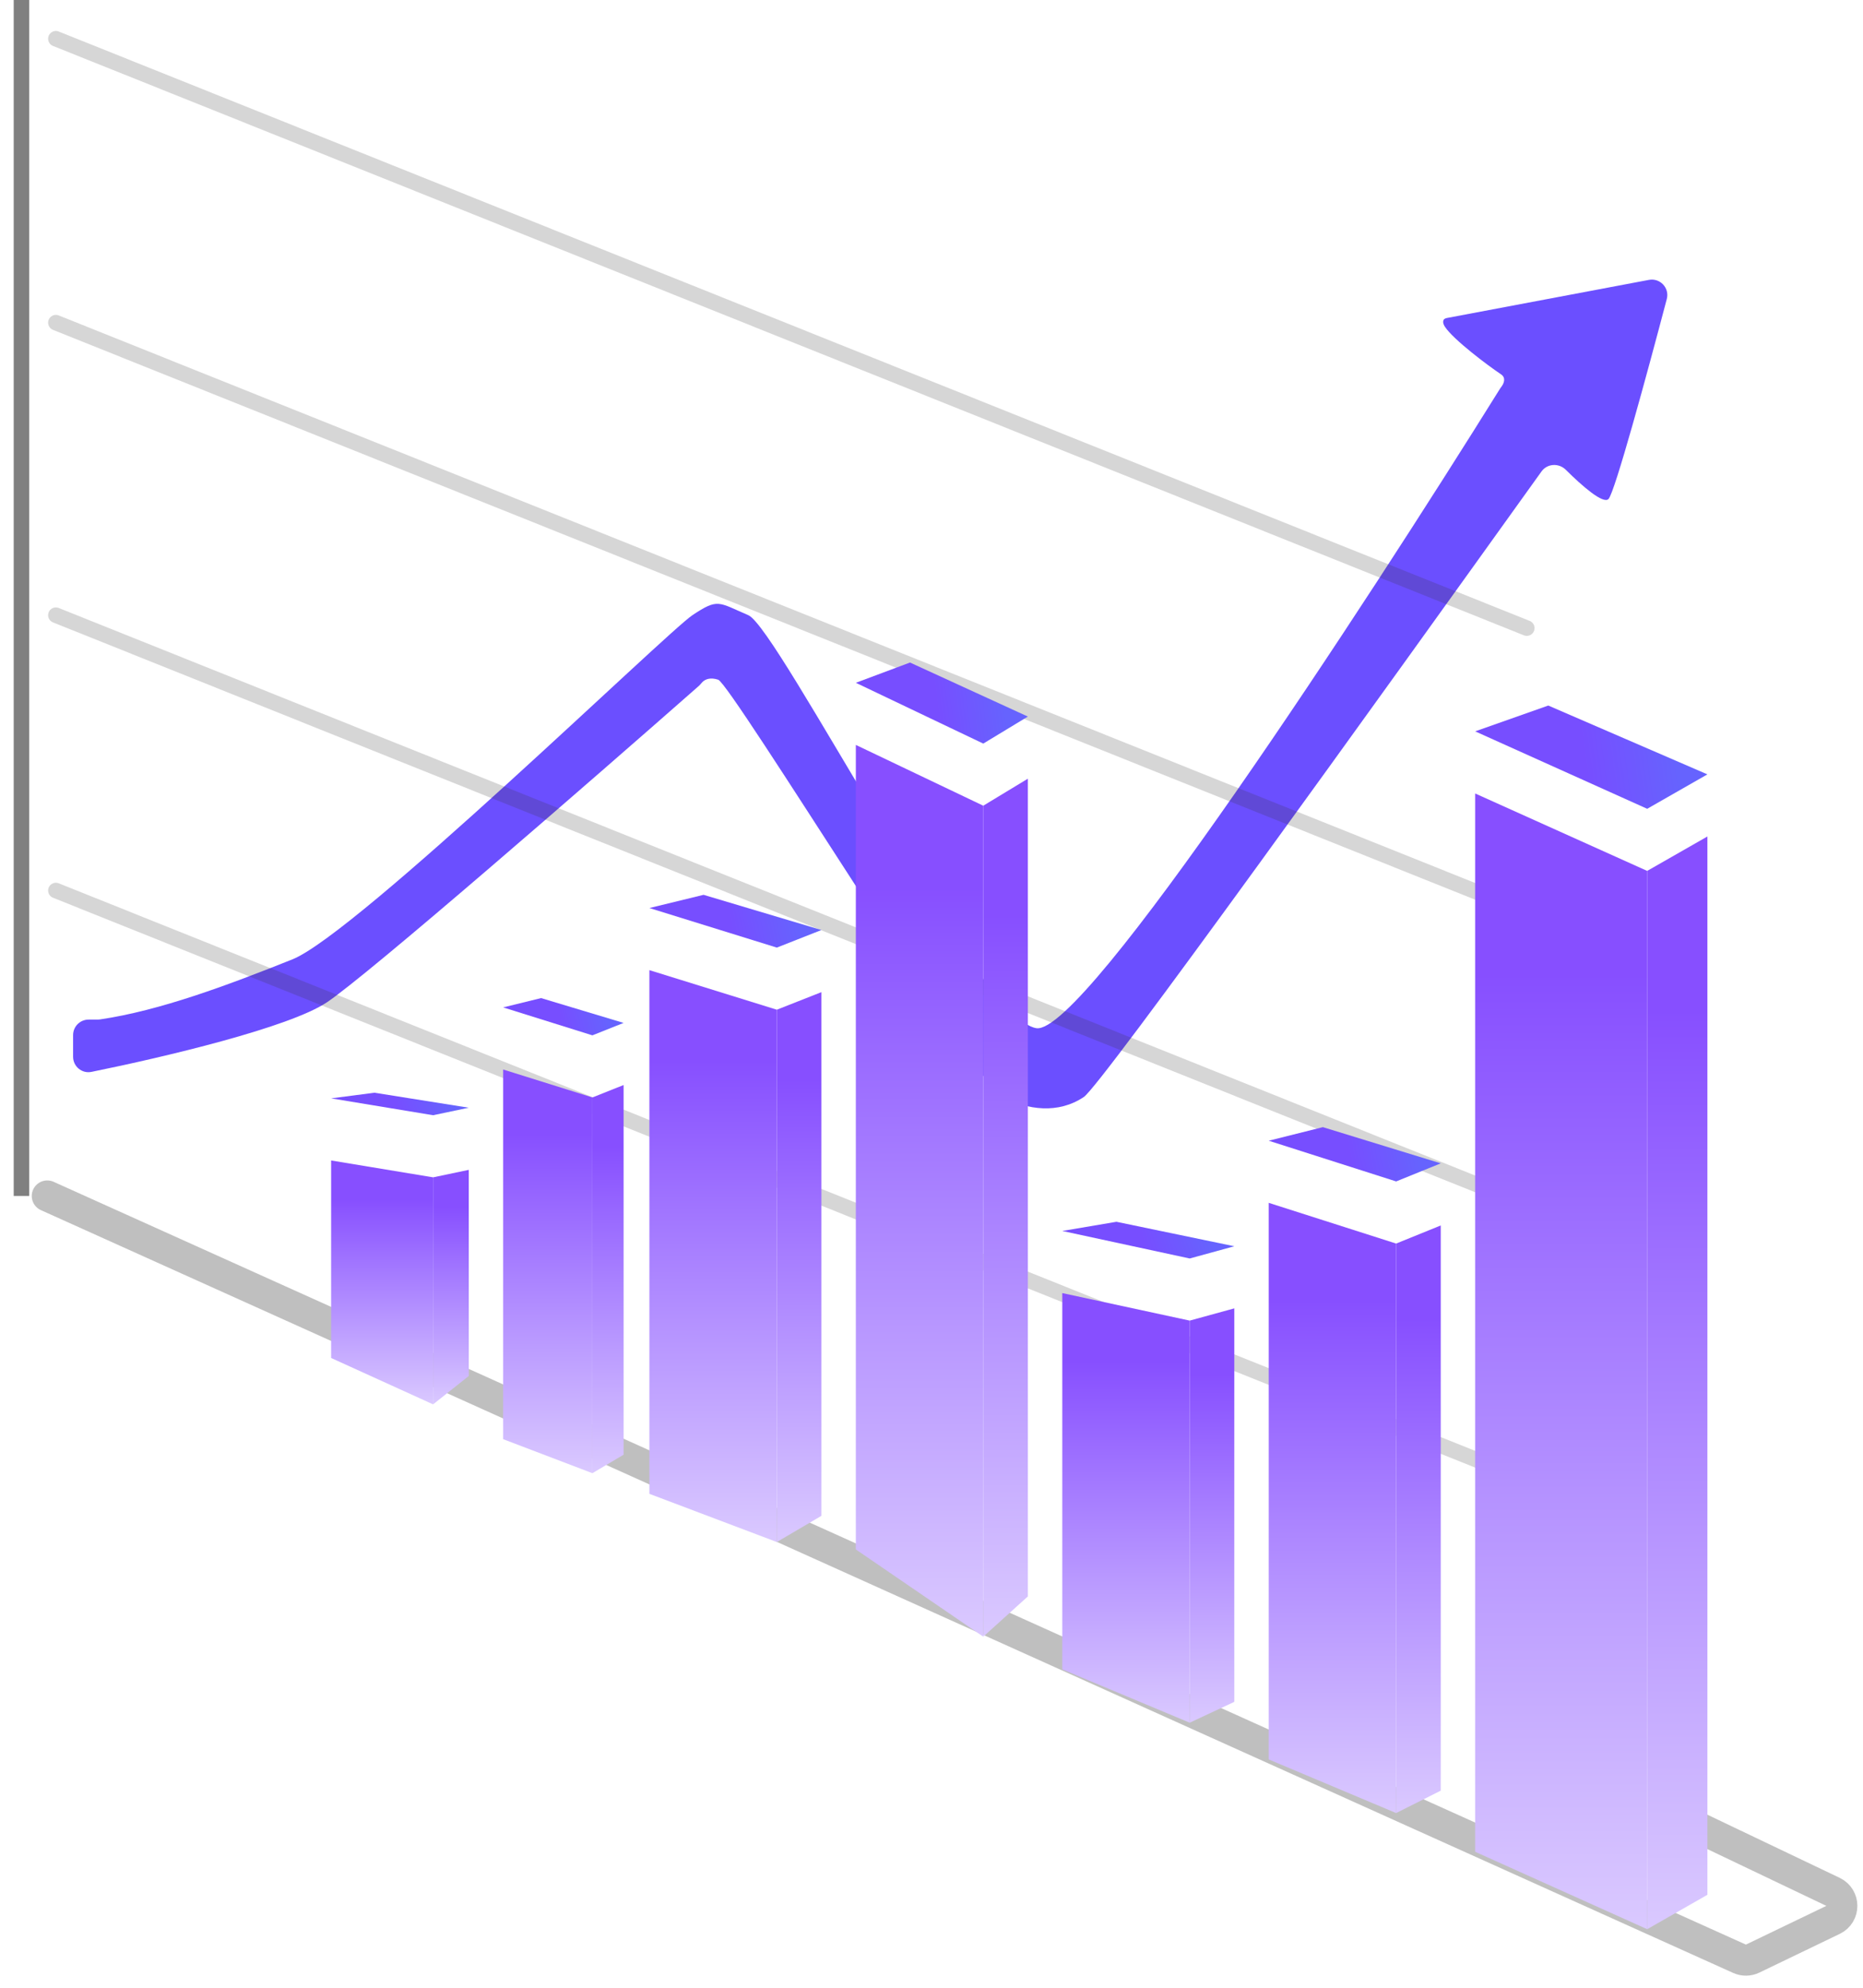
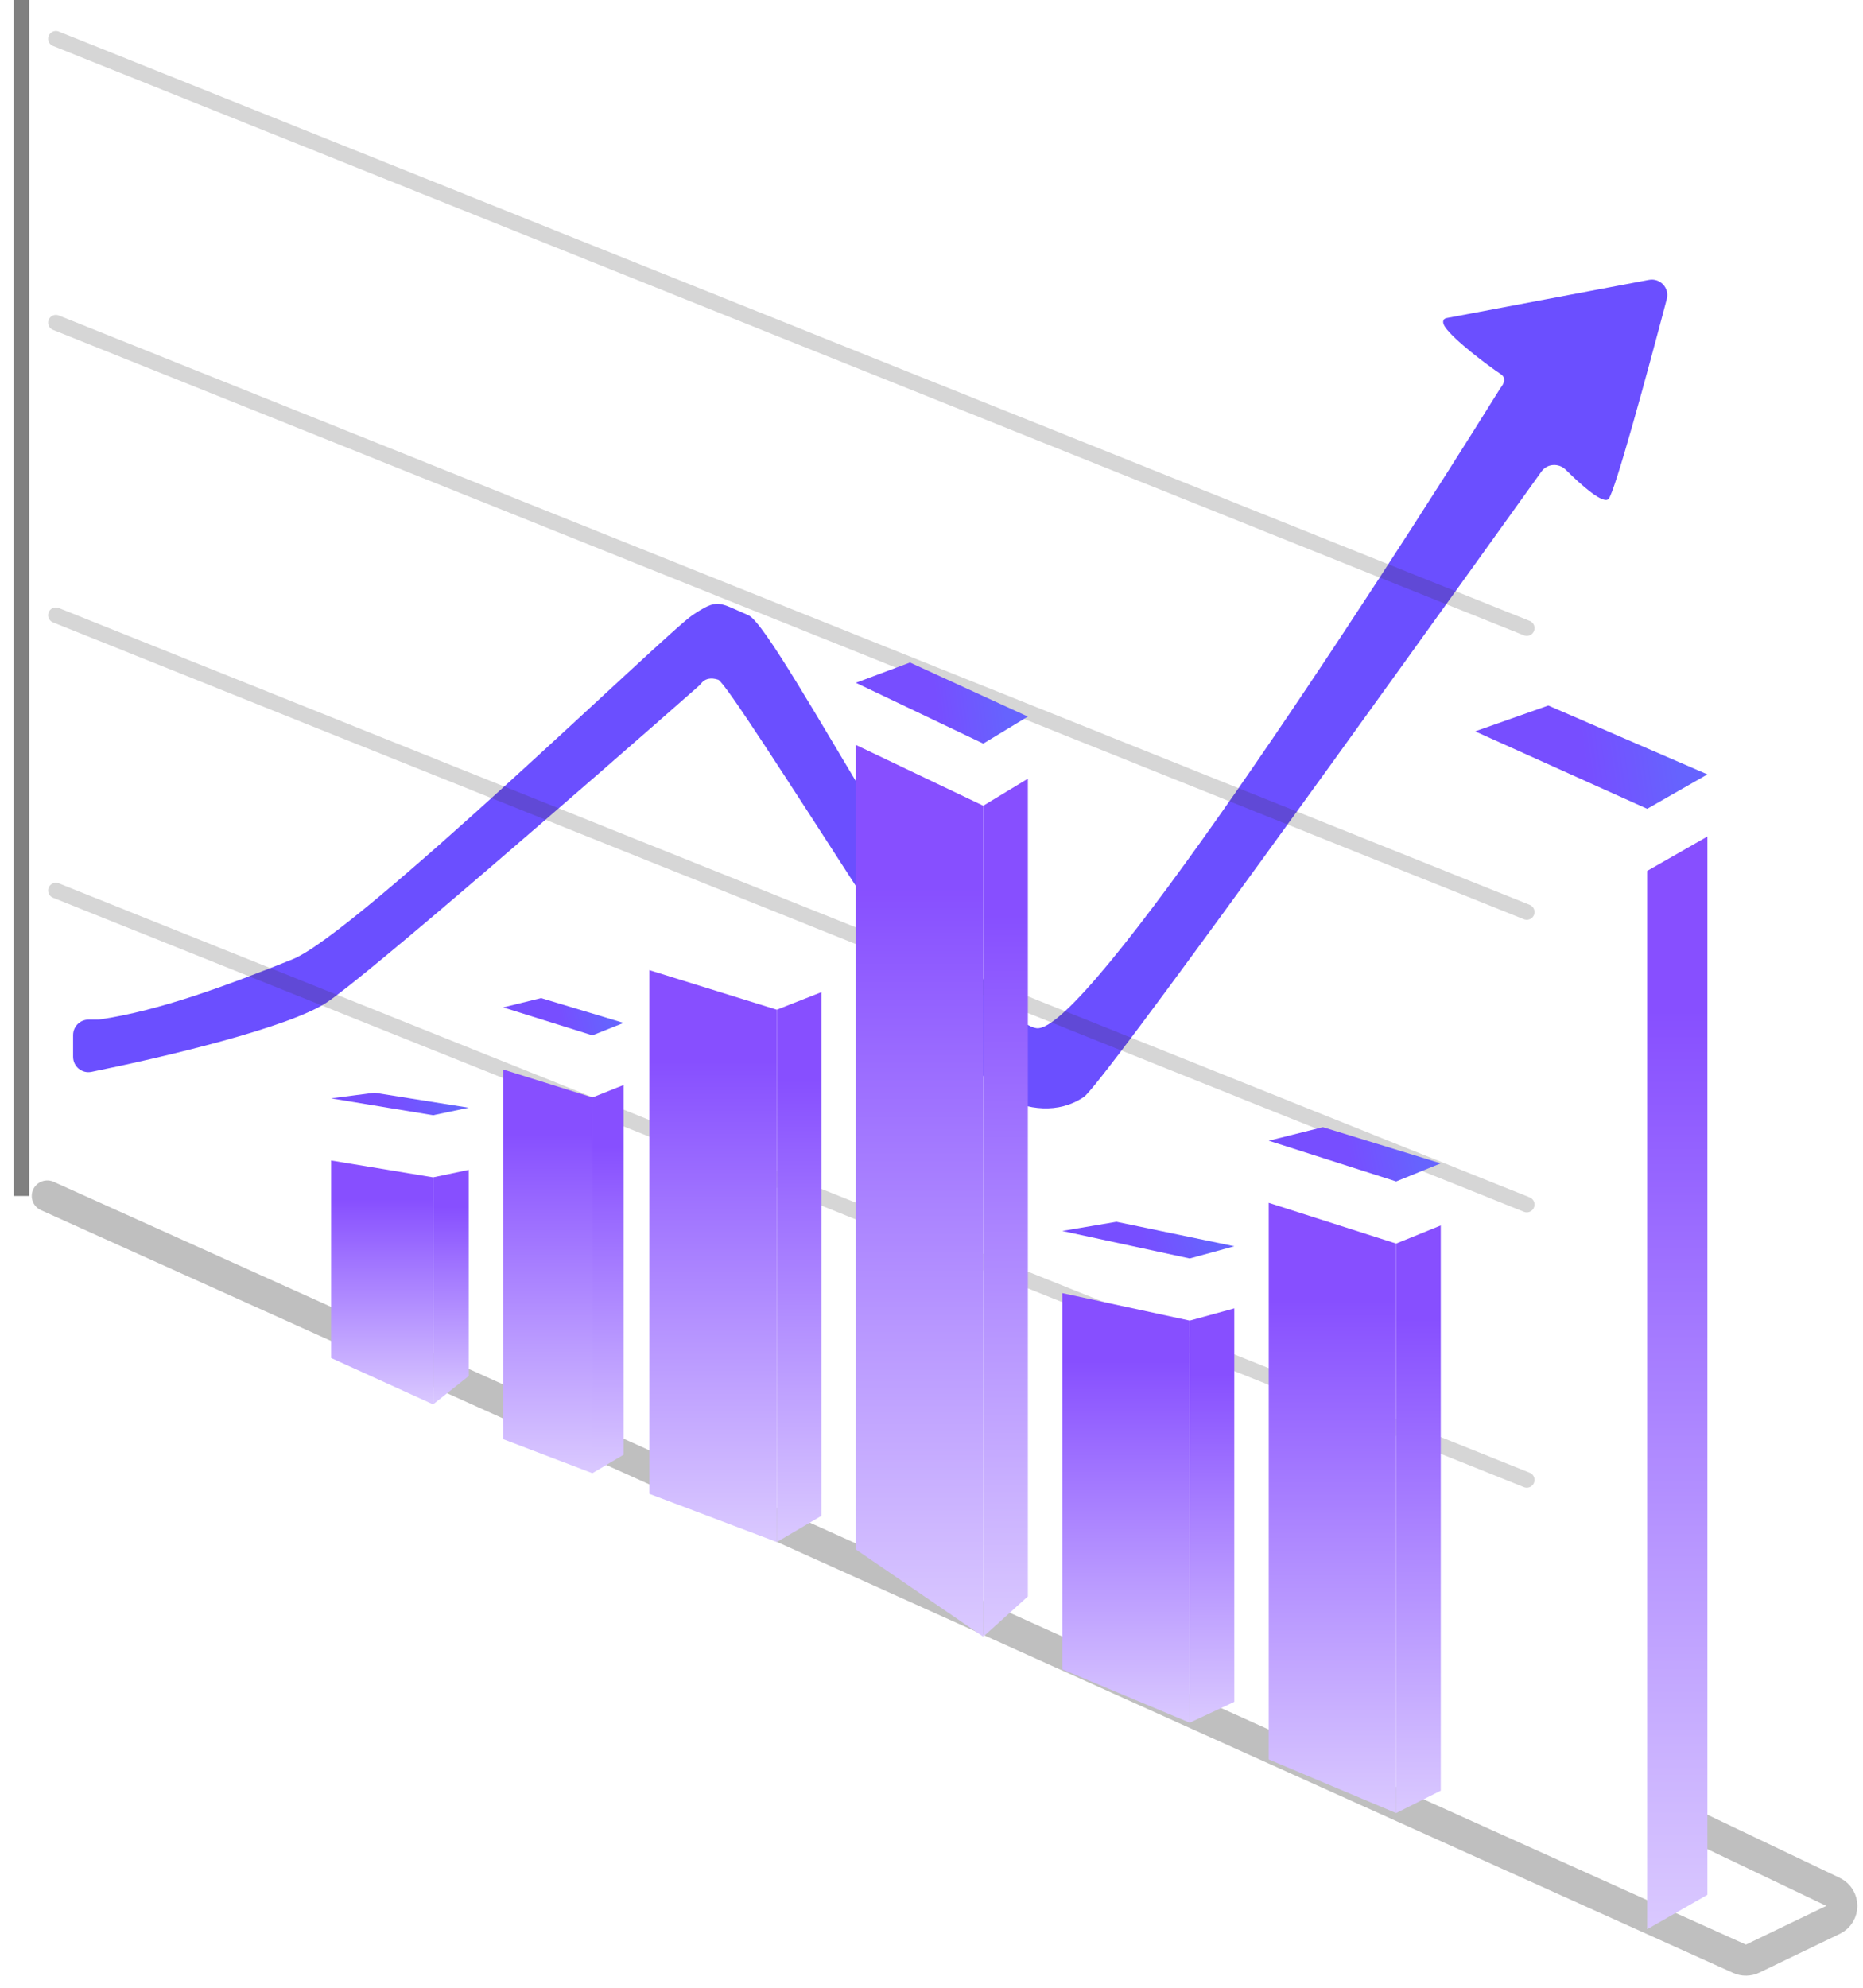
<svg xmlns="http://www.w3.org/2000/svg" width="120" height="128" viewBox="0 0 120 128" fill="none">
  <path d="M66.761 66.21C69.857 66.652 87.918 39.002 96.621 25.027C96.662 24.963 96.709 24.906 96.751 24.843C96.868 24.67 97.014 24.324 96.68 24.102C95.849 23.547 93.633 21.885 93.079 21.054C92.933 20.835 92.942 20.692 92.983 20.607C93.024 20.52 93.127 20.491 93.222 20.473L106.211 18.023C106.932 17.887 107.549 18.545 107.362 19.254C106.076 24.139 104.005 31.737 103.606 32.135C103.266 32.476 101.923 31.312 100.858 30.253C100.408 29.805 99.662 29.843 99.292 30.359L98.888 30.922C88.975 44.744 70.945 69.884 69.809 70.642C68.147 71.75 66.207 71.473 64.545 70.642C62.883 69.811 47.093 44.047 46.261 43.77C45.764 43.605 45.442 43.739 45.273 43.894C45.178 43.982 45.107 44.088 45.011 44.173C38.03 50.314 23.693 62.787 21.052 64.547C18.614 66.172 10.56 68.077 5.892 69.023C5.276 69.148 4.708 68.675 4.708 68.047V66.656C4.708 66.103 5.155 65.656 5.708 65.656H6.299C6.346 65.656 6.393 65.652 6.44 65.645C10.301 65.082 14.706 63.429 18.836 61.777C22.991 60.115 42.937 40.723 44.599 39.615C46.261 38.507 46.261 38.784 48.201 39.615C50.14 40.446 62.883 65.656 66.761 66.21Z" fill="#6B4FFF" />
  <path d="M1.383 0V77.014" stroke="#808080" />
  <path d="M3.045 77.014L112.046 126.133C112.315 126.255 112.624 126.251 112.891 126.123L118.071 123.629C118.827 123.264 118.825 122.187 118.068 121.825L107.761 116.906" stroke="#808080" stroke-opacity="0.5" stroke-width="2" stroke-linecap="round" />
  <path d="M3.599 2.494L98.343 40.447" stroke="#333333" stroke-opacity="0.2" stroke-linecap="round" />
  <path d="M3.599 20.777L98.343 58.73" stroke="#333333" stroke-opacity="0.2" stroke-linecap="round" />
  <path d="M3.599 39.615L98.343 77.568" stroke="#333333" stroke-opacity="0.2" stroke-linecap="round" />
  <path d="M3.599 57.345L98.343 95.298" stroke="#333333" stroke-opacity="0.2" stroke-linecap="round" />
  <path d="M85.209 72.582L81.721 73.456L89.929 76.078L92.802 74.913L85.209 72.582Z" fill="url(#paint0_linear_39_1426)" />
  <g filter="url(#filter0_i_39_1426)">
    <path d="M81.721 73.456L89.929 76.079V112.751L81.721 109.297V73.456Z" fill="url(#paint1_linear_39_1426)" />
  </g>
  <g filter="url(#filter1_i_39_1426)">
    <path d="M92.802 74.913L89.929 76.078V112.75L92.802 111.308V74.913Z" fill="url(#paint2_linear_39_1426)" />
  </g>
  <path d="M71.912 78.676L68.424 79.267L76.632 81.04L79.505 80.252L71.912 78.676Z" fill="url(#paint3_linear_39_1426)" />
  <g filter="url(#filter2_i_39_1426)">
    <path d="M68.424 79.267L76.632 81.04V106.932L68.424 103.497V79.267Z" fill="url(#paint4_linear_39_1426)" />
  </g>
  <g filter="url(#filter3_i_39_1426)">
    <path d="M79.504 80.251L76.632 81.04V106.932L79.504 105.59V80.251Z" fill="url(#paint5_linear_39_1426)" />
  </g>
-   <path d="M45.318 57.622L41.829 58.472L50.037 61.02L52.91 59.888L45.318 57.622Z" fill="url(#paint6_linear_39_1426)" />
  <g filter="url(#filter4_i_39_1426)">
    <path d="M41.829 58.472L50.037 61.02V95.298L41.829 92.195V58.472Z" fill="url(#paint7_linear_39_1426)" />
  </g>
  <g filter="url(#filter5_i_39_1426)">
    <path d="M52.91 59.888L50.037 61.02V95.298L52.91 93.611V59.888Z" fill="url(#paint8_linear_39_1426)" />
  </g>
  <path d="M34.852 64.271L32.41 64.871L38.156 66.67L40.167 65.87L34.852 64.271Z" fill="url(#paint9_linear_39_1426)" />
  <g filter="url(#filter6_i_39_1426)">
    <path d="M32.41 64.87L38.156 66.669V90.865L32.41 88.675V64.87Z" fill="url(#paint10_linear_39_1426)" />
  </g>
  <g filter="url(#filter7_i_39_1426)">
    <path d="M40.167 65.87L38.156 66.67V90.865L40.167 89.675V65.87Z" fill="url(#paint11_linear_39_1426)" />
  </g>
  <path d="M24.12 70.365L21.329 70.728L27.896 71.814L30.194 71.331L24.12 70.365Z" fill="url(#paint12_linear_39_1426)" />
  <g filter="url(#filter8_i_39_1426)">
    <path d="M21.329 70.728L27.896 71.814V86.433L21.329 83.447V70.728Z" fill="url(#paint13_linear_39_1426)" />
  </g>
  <g filter="url(#filter9_i_39_1426)">
    <path d="M30.194 71.332L27.896 71.815V86.433L30.194 84.606V71.332Z" fill="url(#paint14_linear_39_1426)" />
  </g>
  <path d="M99.728 45.433L95.018 47.095L106.099 52.082L109.978 49.865L99.728 45.433Z" fill="url(#paint15_linear_39_1426)" />
  <g filter="url(#filter10_i_39_1426)">
-     <path d="M95.018 47.095L106.099 52.082V120.23L95.018 115.244V47.095Z" fill="url(#paint16_linear_39_1426)" />
-   </g>
+     </g>
  <g filter="url(#filter11_i_39_1426)">
    <path d="M109.978 49.865L106.099 52.081V120.23L109.978 118.014V49.865Z" fill="url(#paint17_linear_39_1426)" />
  </g>
  <path d="M58.615 42.663L55.126 43.968L63.334 47.883L66.207 46.143L58.615 42.663Z" fill="url(#paint18_linear_39_1426)" />
  <g filter="url(#filter12_i_39_1426)">
    <path d="M55.126 43.968L63.334 47.883V101.392L55.126 95.775V43.968Z" fill="url(#paint19_linear_39_1426)" />
  </g>
  <g filter="url(#filter13_i_39_1426)">
    <path d="M66.207 46.143L63.334 47.883V101.392L66.207 98.801V46.143Z" fill="url(#paint20_linear_39_1426)" />
  </g>
  <defs>
    <filter id="filter0_i_39_1426" x="81.721" y="73.456" width="8.208" height="43.295" filterUnits="userSpaceOnUse" color-interpolation-filters="sRGB">
      <feFlood flood-opacity="0" result="BackgroundImageFix" />
      <feBlend mode="normal" in="SourceGraphic" in2="BackgroundImageFix" result="shape" />
      <feColorMatrix in="SourceAlpha" type="matrix" values="0 0 0 0 0 0 0 0 0 0 0 0 0 0 0 0 0 0 127 0" result="hardAlpha" />
      <feOffset dy="4" />
      <feGaussianBlur stdDeviation="3.1" />
      <feComposite in2="hardAlpha" operator="arithmetic" k2="-1" k3="1" />
      <feColorMatrix type="matrix" values="0 0 0 0 0.42 0 0 0 0 0.31 0 0 0 0 1 0 0 0 0.63 0" />
      <feBlend mode="normal" in2="shape" result="effect1_innerShadow_39_1426" />
    </filter>
    <filter id="filter1_i_39_1426" x="89.929" y="74.913" width="2.873" height="41.838" filterUnits="userSpaceOnUse" color-interpolation-filters="sRGB">
      <feFlood flood-opacity="0" result="BackgroundImageFix" />
      <feBlend mode="normal" in="SourceGraphic" in2="BackgroundImageFix" result="shape" />
      <feColorMatrix in="SourceAlpha" type="matrix" values="0 0 0 0 0 0 0 0 0 0 0 0 0 0 0 0 0 0 127 0" result="hardAlpha" />
      <feOffset dy="4" />
      <feGaussianBlur stdDeviation="2" />
      <feComposite in2="hardAlpha" operator="arithmetic" k2="-1" k3="1" />
      <feColorMatrix type="matrix" values="0 0 0 0 0.42 0 0 0 0 0.31 0 0 0 0 1 0 0 0 0.63 0" />
      <feBlend mode="normal" in2="shape" result="effect1_innerShadow_39_1426" />
    </filter>
    <filter id="filter2_i_39_1426" x="68.424" y="79.267" width="8.208" height="31.666" filterUnits="userSpaceOnUse" color-interpolation-filters="sRGB">
      <feFlood flood-opacity="0" result="BackgroundImageFix" />
      <feBlend mode="normal" in="SourceGraphic" in2="BackgroundImageFix" result="shape" />
      <feColorMatrix in="SourceAlpha" type="matrix" values="0 0 0 0 0 0 0 0 0 0 0 0 0 0 0 0 0 0 127 0" result="hardAlpha" />
      <feOffset dy="4" />
      <feGaussianBlur stdDeviation="3.1" />
      <feComposite in2="hardAlpha" operator="arithmetic" k2="-1" k3="1" />
      <feColorMatrix type="matrix" values="0 0 0 0 0.42 0 0 0 0 0.31 0 0 0 0 1 0 0 0 0.63 0" />
      <feBlend mode="normal" in2="shape" result="effect1_innerShadow_39_1426" />
    </filter>
    <filter id="filter3_i_39_1426" x="76.632" y="80.251" width="2.873" height="30.681" filterUnits="userSpaceOnUse" color-interpolation-filters="sRGB">
      <feFlood flood-opacity="0" result="BackgroundImageFix" />
      <feBlend mode="normal" in="SourceGraphic" in2="BackgroundImageFix" result="shape" />
      <feColorMatrix in="SourceAlpha" type="matrix" values="0 0 0 0 0 0 0 0 0 0 0 0 0 0 0 0 0 0 127 0" result="hardAlpha" />
      <feOffset dy="4" />
      <feGaussianBlur stdDeviation="2" />
      <feComposite in2="hardAlpha" operator="arithmetic" k2="-1" k3="1" />
      <feColorMatrix type="matrix" values="0 0 0 0 0.42 0 0 0 0 0.31 0 0 0 0 1 0 0 0 0.63 0" />
      <feBlend mode="normal" in2="shape" result="effect1_innerShadow_39_1426" />
    </filter>
    <filter id="filter4_i_39_1426" x="41.829" y="58.472" width="8.208" height="40.826" filterUnits="userSpaceOnUse" color-interpolation-filters="sRGB">
      <feFlood flood-opacity="0" result="BackgroundImageFix" />
      <feBlend mode="normal" in="SourceGraphic" in2="BackgroundImageFix" result="shape" />
      <feColorMatrix in="SourceAlpha" type="matrix" values="0 0 0 0 0 0 0 0 0 0 0 0 0 0 0 0 0 0 127 0" result="hardAlpha" />
      <feOffset dy="4" />
      <feGaussianBlur stdDeviation="3.1" />
      <feComposite in2="hardAlpha" operator="arithmetic" k2="-1" k3="1" />
      <feColorMatrix type="matrix" values="0 0 0 0 0.42 0 0 0 0 0.31 0 0 0 0 1 0 0 0 0.63 0" />
      <feBlend mode="normal" in2="shape" result="effect1_innerShadow_39_1426" />
    </filter>
    <filter id="filter5_i_39_1426" x="50.037" y="59.888" width="2.873" height="39.41" filterUnits="userSpaceOnUse" color-interpolation-filters="sRGB">
      <feFlood flood-opacity="0" result="BackgroundImageFix" />
      <feBlend mode="normal" in="SourceGraphic" in2="BackgroundImageFix" result="shape" />
      <feColorMatrix in="SourceAlpha" type="matrix" values="0 0 0 0 0 0 0 0 0 0 0 0 0 0 0 0 0 0 127 0" result="hardAlpha" />
      <feOffset dy="4" />
      <feGaussianBlur stdDeviation="2" />
      <feComposite in2="hardAlpha" operator="arithmetic" k2="-1" k3="1" />
      <feColorMatrix type="matrix" values="0 0 0 0 0.42 0 0 0 0 0.31 0 0 0 0 1 0 0 0 0.63 0" />
      <feBlend mode="normal" in2="shape" result="effect1_innerShadow_39_1426" />
    </filter>
    <filter id="filter6_i_39_1426" x="32.41" y="64.87" width="5.746" height="29.995" filterUnits="userSpaceOnUse" color-interpolation-filters="sRGB">
      <feFlood flood-opacity="0" result="BackgroundImageFix" />
      <feBlend mode="normal" in="SourceGraphic" in2="BackgroundImageFix" result="shape" />
      <feColorMatrix in="SourceAlpha" type="matrix" values="0 0 0 0 0 0 0 0 0 0 0 0 0 0 0 0 0 0 127 0" result="hardAlpha" />
      <feOffset dy="4" />
      <feGaussianBlur stdDeviation="3.1" />
      <feComposite in2="hardAlpha" operator="arithmetic" k2="-1" k3="1" />
      <feColorMatrix type="matrix" values="0 0 0 0 0.42 0 0 0 0 0.31 0 0 0 0 1 0 0 0 0.63 0" />
      <feBlend mode="normal" in2="shape" result="effect1_innerShadow_39_1426" />
    </filter>
    <filter id="filter7_i_39_1426" x="38.156" y="65.87" width="2.011" height="28.996" filterUnits="userSpaceOnUse" color-interpolation-filters="sRGB">
      <feFlood flood-opacity="0" result="BackgroundImageFix" />
      <feBlend mode="normal" in="SourceGraphic" in2="BackgroundImageFix" result="shape" />
      <feColorMatrix in="SourceAlpha" type="matrix" values="0 0 0 0 0 0 0 0 0 0 0 0 0 0 0 0 0 0 127 0" result="hardAlpha" />
      <feOffset dy="4" />
      <feGaussianBlur stdDeviation="2" />
      <feComposite in2="hardAlpha" operator="arithmetic" k2="-1" k3="1" />
      <feColorMatrix type="matrix" values="0 0 0 0 0.42 0 0 0 0 0.31 0 0 0 0 1 0 0 0 0.63 0" />
      <feBlend mode="normal" in2="shape" result="effect1_innerShadow_39_1426" />
    </filter>
    <filter id="filter8_i_39_1426" x="21.329" y="70.728" width="6.567" height="19.705" filterUnits="userSpaceOnUse" color-interpolation-filters="sRGB">
      <feFlood flood-opacity="0" result="BackgroundImageFix" />
      <feBlend mode="normal" in="SourceGraphic" in2="BackgroundImageFix" result="shape" />
      <feColorMatrix in="SourceAlpha" type="matrix" values="0 0 0 0 0 0 0 0 0 0 0 0 0 0 0 0 0 0 127 0" result="hardAlpha" />
      <feOffset dy="4" />
      <feGaussianBlur stdDeviation="3.1" />
      <feComposite in2="hardAlpha" operator="arithmetic" k2="-1" k3="1" />
      <feColorMatrix type="matrix" values="0 0 0 0 0.42 0 0 0 0 0.31 0 0 0 0 1 0 0 0 0.63 0" />
      <feBlend mode="normal" in2="shape" result="effect1_innerShadow_39_1426" />
    </filter>
    <filter id="filter9_i_39_1426" x="27.895" y="71.332" width="2.298" height="19.102" filterUnits="userSpaceOnUse" color-interpolation-filters="sRGB">
      <feFlood flood-opacity="0" result="BackgroundImageFix" />
      <feBlend mode="normal" in="SourceGraphic" in2="BackgroundImageFix" result="shape" />
      <feColorMatrix in="SourceAlpha" type="matrix" values="0 0 0 0 0 0 0 0 0 0 0 0 0 0 0 0 0 0 127 0" result="hardAlpha" />
      <feOffset dy="4" />
      <feGaussianBlur stdDeviation="2" />
      <feComposite in2="hardAlpha" operator="arithmetic" k2="-1" k3="1" />
      <feColorMatrix type="matrix" values="0 0 0 0 0.42 0 0 0 0 0.31 0 0 0 0 1 0 0 0 0.63 0" />
      <feBlend mode="normal" in2="shape" result="effect1_innerShadow_39_1426" />
    </filter>
    <filter id="filter10_i_39_1426" x="95.018" y="47.095" width="11.081" height="77.135" filterUnits="userSpaceOnUse" color-interpolation-filters="sRGB">
      <feFlood flood-opacity="0" result="BackgroundImageFix" />
      <feBlend mode="normal" in="SourceGraphic" in2="BackgroundImageFix" result="shape" />
      <feColorMatrix in="SourceAlpha" type="matrix" values="0 0 0 0 0 0 0 0 0 0 0 0 0 0 0 0 0 0 127 0" result="hardAlpha" />
      <feOffset dy="4" />
      <feGaussianBlur stdDeviation="3.1" />
      <feComposite in2="hardAlpha" operator="arithmetic" k2="-1" k3="1" />
      <feColorMatrix type="matrix" values="0 0 0 0 0.42 0 0 0 0 0.31 0 0 0 0 1 0 0 0 0.63 0" />
      <feBlend mode="normal" in2="shape" result="effect1_innerShadow_39_1426" />
    </filter>
    <filter id="filter11_i_39_1426" x="106.099" y="49.865" width="3.878" height="74.365" filterUnits="userSpaceOnUse" color-interpolation-filters="sRGB">
      <feFlood flood-opacity="0" result="BackgroundImageFix" />
      <feBlend mode="normal" in="SourceGraphic" in2="BackgroundImageFix" result="shape" />
      <feColorMatrix in="SourceAlpha" type="matrix" values="0 0 0 0 0 0 0 0 0 0 0 0 0 0 0 0 0 0 127 0" result="hardAlpha" />
      <feOffset dy="4" />
      <feGaussianBlur stdDeviation="2" />
      <feComposite in2="hardAlpha" operator="arithmetic" k2="-1" k3="1" />
      <feColorMatrix type="matrix" values="0 0 0 0 0.42 0 0 0 0 0.31 0 0 0 0 1 0 0 0 0.63 0" />
      <feBlend mode="normal" in2="shape" result="effect1_innerShadow_39_1426" />
    </filter>
    <filter id="filter12_i_39_1426" x="55.126" y="43.968" width="8.208" height="61.424" filterUnits="userSpaceOnUse" color-interpolation-filters="sRGB">
      <feFlood flood-opacity="0" result="BackgroundImageFix" />
      <feBlend mode="normal" in="SourceGraphic" in2="BackgroundImageFix" result="shape" />
      <feColorMatrix in="SourceAlpha" type="matrix" values="0 0 0 0 0 0 0 0 0 0 0 0 0 0 0 0 0 0 127 0" result="hardAlpha" />
      <feOffset dy="4" />
      <feGaussianBlur stdDeviation="3.1" />
      <feComposite in2="hardAlpha" operator="arithmetic" k2="-1" k3="1" />
      <feColorMatrix type="matrix" values="0 0 0 0 0.42 0 0 0 0 0.31 0 0 0 0 1 0 0 0 0.63 0" />
      <feBlend mode="normal" in2="shape" result="effect1_innerShadow_39_1426" />
    </filter>
    <filter id="filter13_i_39_1426" x="63.334" y="46.143" width="2.873" height="59.249" filterUnits="userSpaceOnUse" color-interpolation-filters="sRGB">
      <feFlood flood-opacity="0" result="BackgroundImageFix" />
      <feBlend mode="normal" in="SourceGraphic" in2="BackgroundImageFix" result="shape" />
      <feColorMatrix in="SourceAlpha" type="matrix" values="0 0 0 0 0 0 0 0 0 0 0 0 0 0 0 0 0 0 127 0" result="hardAlpha" />
      <feOffset dy="4" />
      <feGaussianBlur stdDeviation="2" />
      <feComposite in2="hardAlpha" operator="arithmetic" k2="-1" k3="1" />
      <feColorMatrix type="matrix" values="0 0 0 0 0.42 0 0 0 0 0.31 0 0 0 0 1 0 0 0 0.63 0" />
      <feBlend mode="normal" in2="shape" result="effect1_innerShadow_39_1426" />
    </filter>
    <linearGradient id="paint0_linear_39_1426" x1="91.57" y1="75.641" x2="87.344" y2="76.492" gradientUnits="userSpaceOnUse">
      <stop stop-color="#6663FE" />
      <stop offset="1" stop-color="#774EFF" />
    </linearGradient>
    <linearGradient id="paint1_linear_39_1426" x1="85.825" y1="112.751" x2="85.825" y2="73.456" gradientUnits="userSpaceOnUse">
      <stop stop-color="#DAC9FF" />
      <stop offset="0.841" stop-color="#874FFF" />
    </linearGradient>
    <linearGradient id="paint2_linear_39_1426" x1="91.365" y1="112.75" x2="91.365" y2="74.913" gradientUnits="userSpaceOnUse">
      <stop stop-color="#DAC9FF" />
      <stop offset="0.841" stop-color="#874FFF" />
    </linearGradient>
    <linearGradient id="paint3_linear_39_1426" x1="78.273" y1="80.745" x2="74.234" y2="81.947" gradientUnits="userSpaceOnUse">
      <stop stop-color="#6663FE" />
      <stop offset="1" stop-color="#774EFF" />
    </linearGradient>
    <linearGradient id="paint4_linear_39_1426" x1="72.528" y1="106.932" x2="72.528" y2="79.267" gradientUnits="userSpaceOnUse">
      <stop stop-color="#DAC9FF" />
      <stop offset="0.841" stop-color="#874FFF" />
    </linearGradient>
    <linearGradient id="paint5_linear_39_1426" x1="78.068" y1="106.932" x2="78.068" y2="80.251" gradientUnits="userSpaceOnUse">
      <stop stop-color="#DAC9FF" />
      <stop offset="0.841" stop-color="#874FFF" />
    </linearGradient>
    <linearGradient id="paint6_linear_39_1426" x1="51.679" y1="60.596" x2="47.462" y2="61.468" gradientUnits="userSpaceOnUse">
      <stop stop-color="#6663FE" />
      <stop offset="1" stop-color="#774EFF" />
    </linearGradient>
    <linearGradient id="paint7_linear_39_1426" x1="45.933" y1="95.298" x2="45.933" y2="58.472" gradientUnits="userSpaceOnUse">
      <stop stop-color="#DAC9FF" />
      <stop offset="0.841" stop-color="#874FFF" />
    </linearGradient>
    <linearGradient id="paint8_linear_39_1426" x1="51.474" y1="95.298" x2="51.474" y2="59.888" gradientUnits="userSpaceOnUse">
      <stop stop-color="#DAC9FF" />
      <stop offset="0.841" stop-color="#874FFF" />
    </linearGradient>
    <linearGradient id="paint9_linear_39_1426" x1="39.305" y1="66.37" x2="36.351" y2="66.976" gradientUnits="userSpaceOnUse">
      <stop stop-color="#6663FE" />
      <stop offset="1" stop-color="#774EFF" />
    </linearGradient>
    <linearGradient id="paint10_linear_39_1426" x1="35.283" y1="90.865" x2="35.283" y2="64.87" gradientUnits="userSpaceOnUse">
      <stop stop-color="#DAC9FF" />
      <stop offset="0.841" stop-color="#874FFF" />
    </linearGradient>
    <linearGradient id="paint11_linear_39_1426" x1="39.161" y1="90.865" x2="39.161" y2="65.87" gradientUnits="userSpaceOnUse">
      <stop stop-color="#DAC9FF" />
      <stop offset="0.841" stop-color="#874FFF" />
    </linearGradient>
    <linearGradient id="paint12_linear_39_1426" x1="29.209" y1="71.633" x2="26.152" y2="72.82" gradientUnits="userSpaceOnUse">
      <stop stop-color="#6663FE" />
      <stop offset="1" stop-color="#774EFF" />
    </linearGradient>
    <linearGradient id="paint13_linear_39_1426" x1="24.612" y1="86.433" x2="24.612" y2="70.728" gradientUnits="userSpaceOnUse">
      <stop stop-color="#DAC9FF" />
      <stop offset="0.841" stop-color="#874FFF" />
    </linearGradient>
    <linearGradient id="paint14_linear_39_1426" x1="29.045" y1="86.433" x2="29.045" y2="71.332" gradientUnits="userSpaceOnUse">
      <stop stop-color="#DAC9FF" />
      <stop offset="0.841" stop-color="#874FFF" />
    </linearGradient>
    <linearGradient id="paint15_linear_39_1426" x1="108.315" y1="51.251" x2="102.498" y2="52.082" gradientUnits="userSpaceOnUse">
      <stop stop-color="#6663FE" />
      <stop offset="1" stop-color="#774EFF" />
    </linearGradient>
    <linearGradient id="paint16_linear_39_1426" x1="100.559" y1="120.23" x2="100.559" y2="47.095" gradientUnits="userSpaceOnUse">
      <stop stop-color="#DAC9FF" />
      <stop offset="0.841" stop-color="#874FFF" />
    </linearGradient>
    <linearGradient id="paint17_linear_39_1426" x1="108.038" y1="120.23" x2="108.038" y2="49.865" gradientUnits="userSpaceOnUse">
      <stop stop-color="#DAC9FF" />
      <stop offset="0.841" stop-color="#874FFF" />
    </linearGradient>
    <linearGradient id="paint18_linear_39_1426" x1="64.976" y1="47.23" x2="60.657" y2="47.812" gradientUnits="userSpaceOnUse">
      <stop stop-color="#6663FE" />
      <stop offset="1" stop-color="#774EFF" />
    </linearGradient>
    <linearGradient id="paint19_linear_39_1426" x1="59.23" y1="101.392" x2="59.23" y2="43.968" gradientUnits="userSpaceOnUse">
      <stop stop-color="#DAC9FF" />
      <stop offset="0.841" stop-color="#874FFF" />
    </linearGradient>
    <linearGradient id="paint20_linear_39_1426" x1="64.771" y1="101.392" x2="64.771" y2="46.143" gradientUnits="userSpaceOnUse">
      <stop stop-color="#DAC9FF" />
      <stop offset="0.841" stop-color="#874FFF" />
    </linearGradient>
  </defs>
</svg>